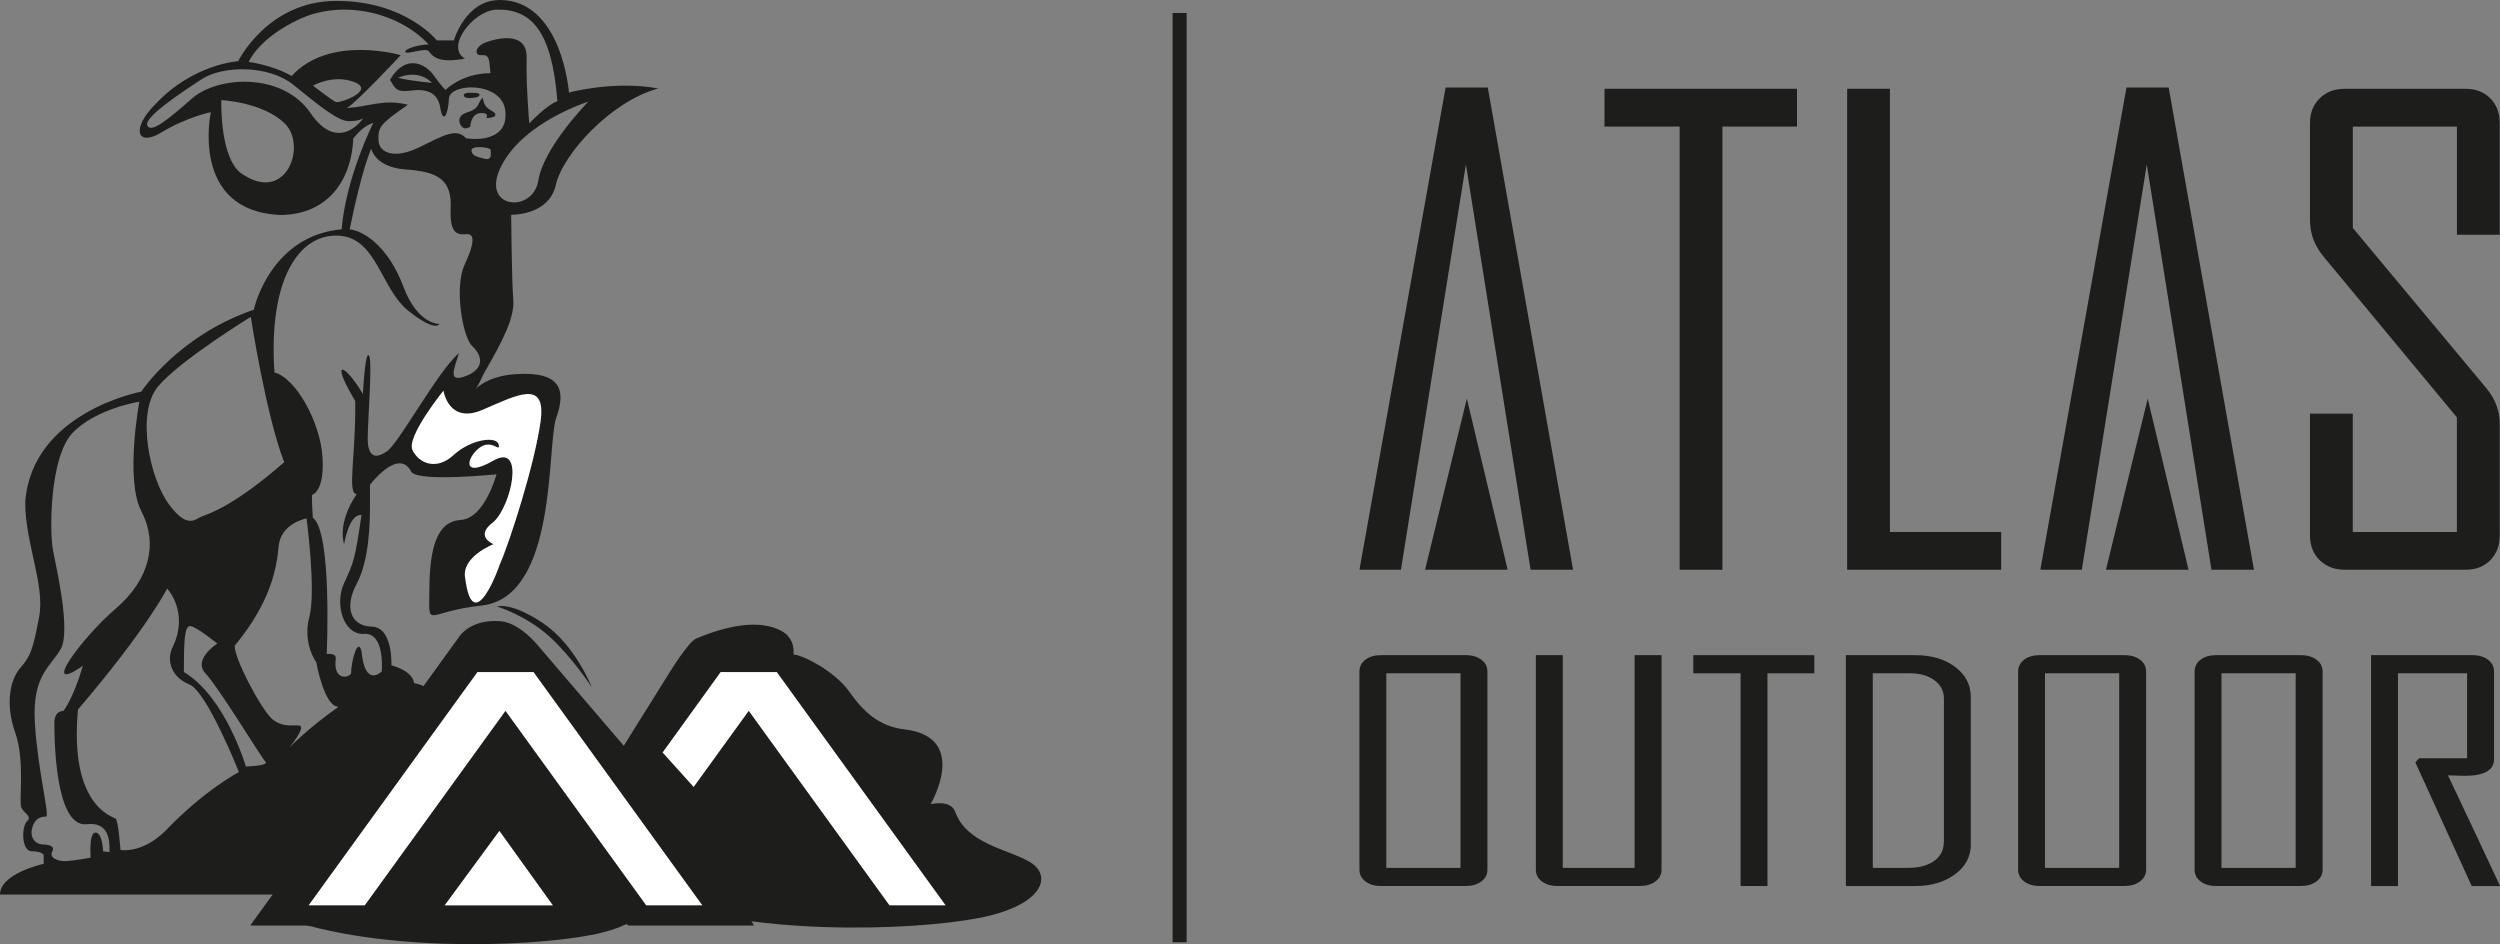
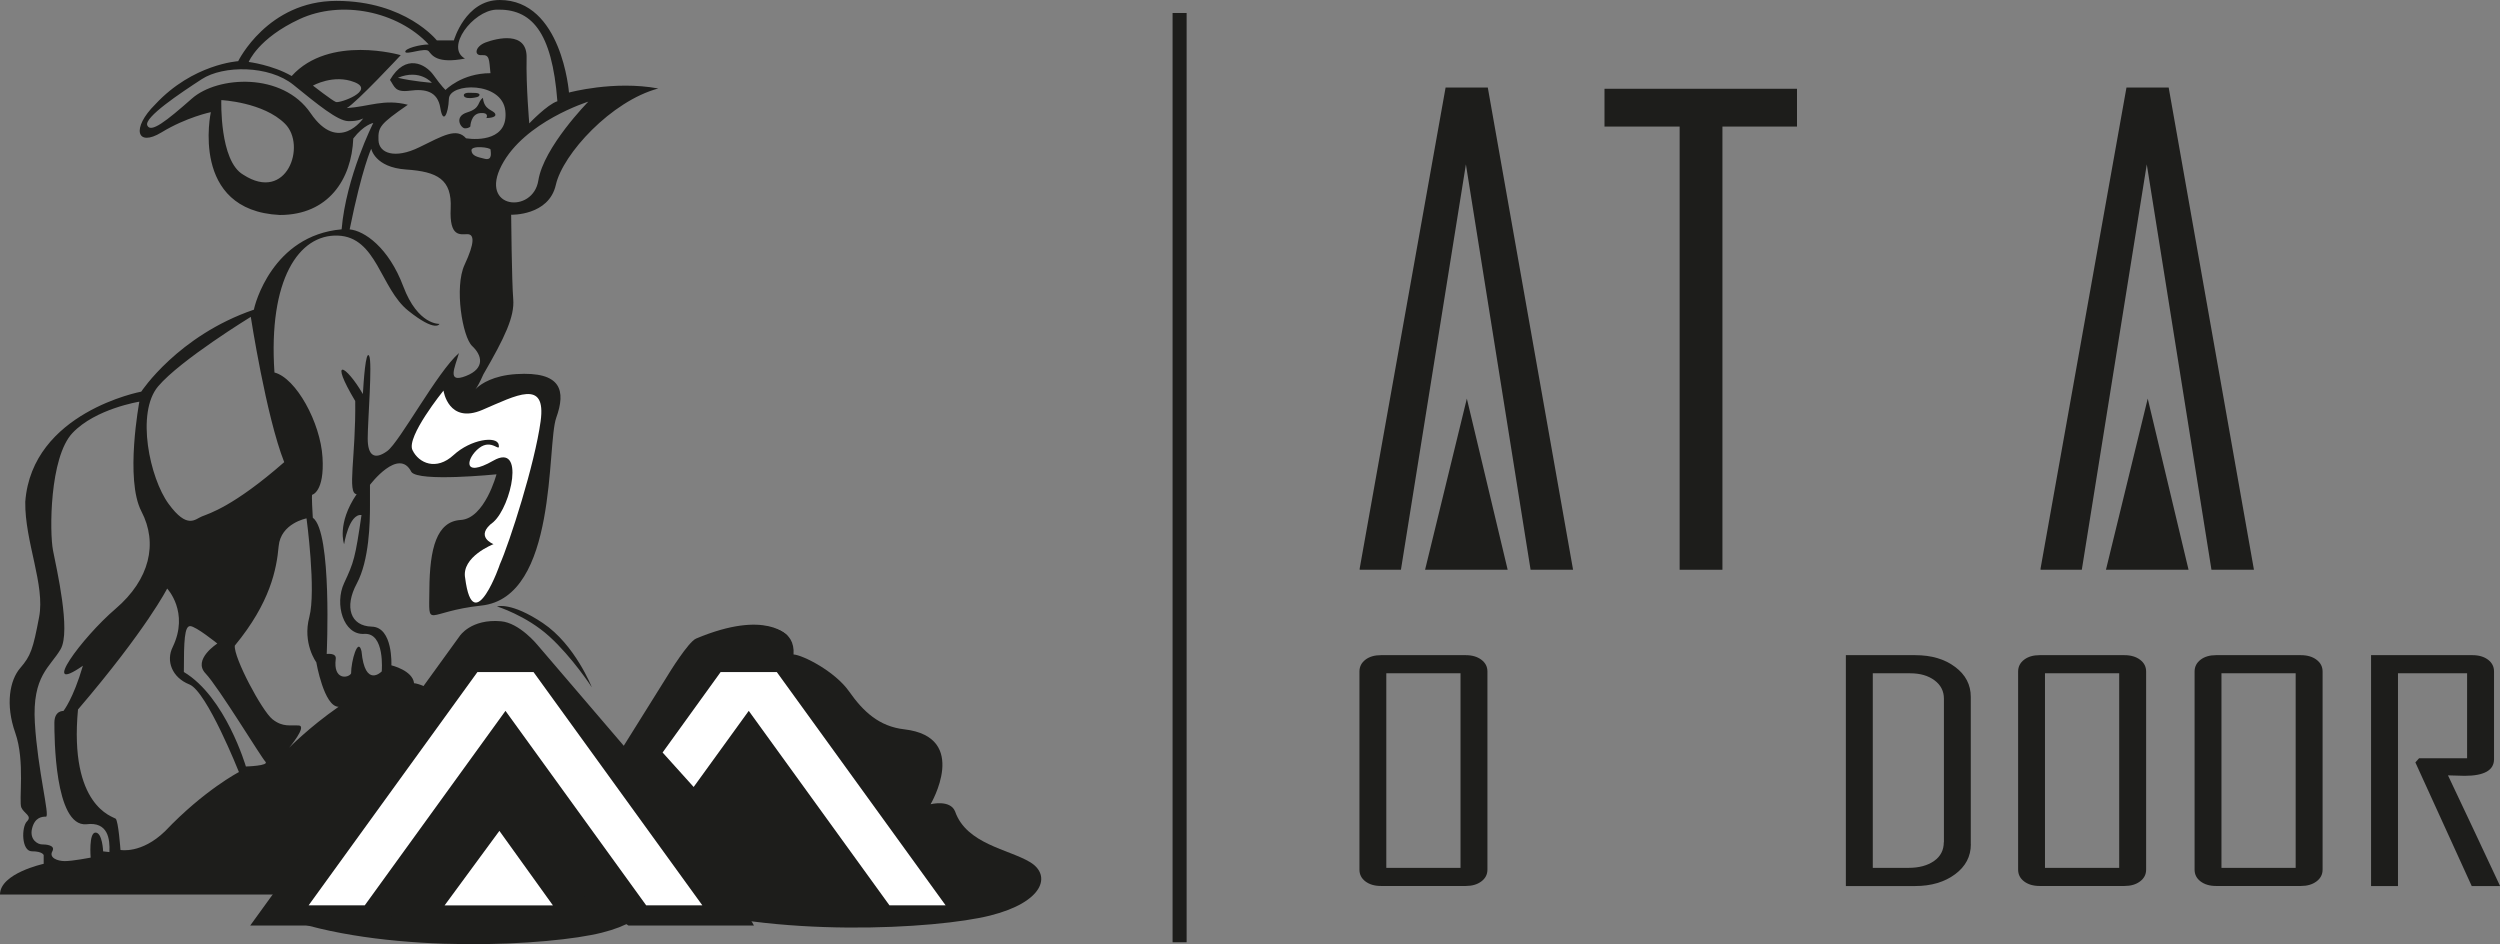
<svg xmlns="http://www.w3.org/2000/svg" width="188" height="71" viewBox="0 0 188 71" fill="none">
  <rect x="0" y="0" width="188" height="71" fill="#808080" stroke="none" />
  <g clip-path="url(#clip0_425_497)">
    <path d="M135.134 9.518H129.527V42.846H126.309V9.518H120.658V6.676H135.134V9.518Z" fill="#1D1D1B" />
-     <path d="M150.486 42.846H138.907V6.676H142.124V40.004H150.486V42.846Z" fill="#1D1D1B" />
-     <path d="M187.978 40.279C187.978 41.034 187.742 41.651 187.27 42.127C186.799 42.606 186.184 42.842 185.428 42.842H176.305C175.549 42.842 174.926 42.602 174.441 42.127C173.956 41.647 173.711 41.034 173.711 40.279V31.103H176.928V40.004H184.756V31.383L174.752 19.32C174.058 18.489 173.711 17.57 173.711 16.571V9.242C173.711 8.487 173.956 7.87 174.441 7.395C174.926 6.915 175.549 6.68 176.305 6.68H185.428C186.184 6.68 186.799 6.92 187.27 7.395C187.742 7.874 187.978 8.487 187.978 9.242V17.654H184.76V9.518H176.933V17.144L186.985 29.206C187.649 30.006 187.982 30.907 187.982 31.911V40.279H187.978Z" fill="#1D1D1B" />
    <path d="M109.831 65.262V50.632H104.25V65.262H109.831ZM111.855 65.395C111.855 65.759 111.704 66.052 111.397 66.283C111.09 66.514 110.698 66.625 110.227 66.625H103.845C103.369 66.625 102.982 66.51 102.679 66.283C102.377 66.052 102.23 65.759 102.23 65.395V50.499C102.23 50.135 102.381 49.841 102.679 49.61C102.982 49.379 103.369 49.268 103.845 49.268H110.227C110.703 49.268 111.094 49.384 111.397 49.61C111.704 49.841 111.855 50.135 111.855 50.499V65.395Z" fill="#1D1D1B" />
-     <path d="M124.948 65.395C124.948 65.759 124.796 66.052 124.489 66.283C124.182 66.514 123.791 66.625 123.314 66.625H117.111C116.635 66.625 116.248 66.51 115.945 66.283C115.643 66.052 115.496 65.759 115.496 65.395V49.264H117.521V65.262H122.923V49.264H124.948V65.395Z" fill="#1D1D1B" />
-     <path d="M136.438 50.632H132.913V66.63H130.893V50.632H127.337V49.268H136.438V50.632Z" fill="#1D1D1B" />
    <path d="M146.183 63.334V52.542C146.183 51.973 145.947 51.511 145.475 51.16C145.004 50.809 144.394 50.632 143.646 50.632H140.834V65.262H143.526C144.314 65.262 144.95 65.089 145.44 64.747C145.929 64.405 146.174 63.929 146.174 63.334H146.183ZM148.208 63.49C148.208 64.405 147.812 65.16 147.02 65.746C146.227 66.332 145.231 66.63 144.025 66.63H138.809V49.268H144.025C145.24 49.268 146.241 49.562 147.024 50.152C147.812 50.739 148.203 51.493 148.203 52.408V63.49H148.208Z" fill="#1D1D1B" />
    <path d="M159.364 65.262V50.632H153.783V65.262H159.364ZM161.389 65.395C161.389 65.759 161.237 66.052 160.93 66.283C160.623 66.514 160.232 66.625 159.76 66.625H153.378C152.902 66.625 152.515 66.51 152.213 66.283C151.91 66.052 151.763 65.759 151.763 65.395V50.499C151.763 50.135 151.914 49.841 152.213 49.61C152.515 49.379 152.902 49.268 153.378 49.268H159.76C160.236 49.268 160.628 49.384 160.93 49.61C161.237 49.841 161.389 50.135 161.389 50.499V65.395Z" fill="#1D1D1B" />
    <path d="M172.634 65.262V50.632H167.054V65.262H172.634ZM174.659 65.395C174.659 65.759 174.507 66.052 174.2 66.283C173.893 66.514 173.502 66.625 173.03 66.625H166.649C166.172 66.625 165.785 66.51 165.483 66.283C165.18 66.052 165.033 65.759 165.033 65.395V50.499C165.033 50.135 165.185 49.841 165.483 49.61C165.785 49.379 166.172 49.268 166.649 49.268H173.03C173.506 49.268 173.898 49.384 174.2 49.61C174.507 49.841 174.659 50.135 174.659 50.499V65.395Z" fill="#1D1D1B" />
    <path d="M188 66.63H185.873L181.636 57.334L181.912 57.023H185.526V50.632H180.328V66.63H178.303V49.268H185.935C186.411 49.268 186.799 49.384 187.101 49.61C187.404 49.841 187.551 50.135 187.551 50.499V57.09C187.551 57.925 186.812 58.342 185.339 58.342C185.192 58.342 184.978 58.338 184.698 58.324C184.418 58.316 184.213 58.307 184.088 58.307C185.401 61.074 186.705 63.845 188.004 66.625L188 66.63Z" fill="#1D1D1B" />
    <path d="M88.706 0.977V70.858" stroke="#1D1D1B" stroke-width="1.056" stroke-miterlimit="3.86" />
    <path fill-rule="evenodd" clip-rule="evenodd" d="M44.5 51.671C44.5 51.671 43.245 48.482 40.833 46.861C38.422 45.24 37.376 45.604 37.376 45.604C37.376 45.604 39.574 46.284 41.301 47.852C43.032 49.419 44.496 51.671 44.496 51.671H44.5ZM17.969 58.058C17.969 58.058 15.353 59.417 12.416 62.504C10.636 64.231 9.06 63.916 9.06 63.916C9.06 63.916 8.904 61.722 8.695 61.562C8.486 61.407 5.189 60.62 5.865 53.354C11.049 47.287 12.571 44.258 12.571 44.258C12.571 44.258 14.249 46.035 12.99 48.651C12.464 49.695 12.932 50.952 14.245 51.471C15.557 51.995 17.965 58.053 17.965 58.053L17.969 58.058ZM16.345 48.393C16.345 48.393 14.463 49.597 15.455 50.641C16.447 51.684 19.647 56.965 19.958 57.276C20.274 57.592 18.49 57.64 18.49 57.64C18.49 57.64 16.968 52.417 13.826 50.534C13.826 48.18 13.875 47.083 14.298 47.083C14.721 47.083 16.34 48.393 16.34 48.393H16.345ZM10.48 30.201C10.48 30.201 9.381 36.055 10.636 38.458C11.89 40.861 11.263 43.579 8.695 45.777C6.128 47.971 2.933 52.359 6.234 50.063C5.5 52.573 4.77 53.465 4.77 53.465C4.77 53.465 4.09 53.412 4.09 54.354C4.09 55.295 4.09 62.193 6.497 61.984C8.121 61.775 8.277 63.085 8.228 64.076L7.756 64.023C7.756 64.023 7.703 62.61 7.182 62.61C6.662 62.61 6.817 64.493 6.817 64.493C6.817 64.493 5.456 64.755 4.877 64.755C4.299 64.755 3.676 64.493 3.934 64.023C4.196 63.552 3.458 63.498 3.146 63.498C2.835 63.498 2.203 63.134 2.412 62.299C2.621 61.464 3.146 61.411 3.458 61.411C3.769 61.411 2.83 57.907 2.621 54.354C2.412 50.801 3.774 50.174 4.561 48.815C5.344 47.456 4.25 42.748 3.987 41.394C3.72 40.035 3.72 34.394 5.451 32.56C7.182 30.73 10.48 30.206 10.48 30.206V30.201ZM23.051 38.982C23.051 38.982 23.785 44.418 23.26 46.404C22.735 48.389 23.785 49.801 23.785 49.801C23.785 49.801 24.364 53.15 25.463 53.15C23.211 54.718 21.743 56.232 21.743 56.232C21.743 56.232 23.105 54.611 22.477 54.558C21.85 54.505 21.276 54.713 20.488 54.087C19.7 53.461 17.555 49.433 17.658 48.549C20.328 45.311 20.799 42.802 20.955 41.074C21.111 39.346 23.051 38.982 23.051 38.982ZM18.859 23.828C18.859 23.828 20.012 31.303 21.373 34.754C17.551 38.098 15.717 38.618 15.192 38.831C14.667 39.04 14.093 39.826 12.678 37.889C11.263 35.953 10.213 31.045 11.89 29.055C13.568 27.07 18.859 23.828 18.859 23.828ZM27.915 11.179C27.915 11.179 28.177 12.587 30.536 12.747C32.895 12.907 33.994 13.484 33.891 15.678C33.785 17.872 34.626 17.61 35.146 17.61C35.667 17.61 35.72 18.236 34.937 19.911C34.154 21.585 34.777 25.343 35.511 26.026C36.245 26.71 36.504 27.701 35.039 28.274C33.575 28.847 34.203 27.652 34.514 26.551C32.89 27.959 30.06 33.235 29.121 33.919C28.177 34.603 27.652 34.283 27.652 32.977C27.652 31.672 28.017 27.23 27.759 26.759C27.497 26.289 27.341 28.745 27.288 29.633C25.979 27.386 24.72 26.813 26.713 30.157C26.767 34.341 26.086 37.112 26.82 37.161C25.303 39.404 25.877 40.923 25.877 40.923C25.877 40.923 26.237 38.622 27.185 38.729C26.713 41.967 26.611 42.282 25.877 43.85C25.143 45.418 25.819 47.772 27.394 47.669C28.965 47.563 28.707 50.49 28.707 50.49C28.707 50.49 27.448 51.795 27.185 48.971C26.923 47.874 26.402 49.703 26.402 50.645C26.193 51.009 25.036 51.165 25.249 49.544C25.307 49.073 24.569 49.179 24.569 49.179C24.569 49.179 24.991 39.977 23.523 38.933C23.421 37.263 23.469 37.21 23.469 37.21C23.469 37.21 24.413 37.001 24.253 34.39C24.097 31.778 22.264 28.429 20.639 28.012C20.168 21.012 22.473 17.61 25.405 17.717C28.338 17.819 28.605 21.687 30.696 23.362C32.788 25.036 33.05 24.357 33.05 24.357C33.05 24.357 31.426 24.459 30.327 21.536C29.228 18.609 27.399 17.352 26.295 17.25C27.239 12.596 27.915 11.188 27.915 11.188V11.179ZM36.891 11.255C36.891 11.428 37.064 12.085 36.459 11.943C35.858 11.801 35.484 11.712 35.453 11.312C35.427 10.912 36.891 11.081 36.891 11.255ZM44.242 7.644C44.242 7.644 40.882 11.055 40.482 13.577C40.081 16.1 36.001 15.727 37.723 12.431C39.445 9.136 44.242 7.644 44.242 7.644ZM35.542 6.986C35.542 6.986 34.879 6.902 34.879 7.16C34.879 7.417 35.395 7.39 35.569 7.359C35.743 7.333 36.059 7.302 36.059 7.128C36.059 6.955 35.542 6.986 35.542 6.986ZM35.369 9.509C35.369 9.509 35.395 8.563 36.116 8.505C36.833 8.448 36.575 8.878 36.575 8.878C36.575 8.878 37.38 8.878 37.238 8.563C37.095 8.248 36.406 8.305 36.317 7.359C35.885 7.644 36.174 8.132 35.142 8.448C34.109 8.763 34.652 9.651 34.968 9.651C35.284 9.651 35.369 9.509 35.369 9.509ZM23.536 6.44C23.536 6.44 24.974 7.559 25.258 7.67C25.543 7.786 28.244 6.813 26.665 6.182C25.085 5.552 23.532 6.44 23.532 6.44H23.536ZM18.703 4.659C18.703 4.659 20.483 4.881 21.934 5.716C24.778 2.58 30.136 4.148 30.136 4.148C30.136 4.148 26.789 7.737 26.077 8.128C27.75 8.021 28.89 7.417 30.669 7.879C28.569 9.336 28.427 9.549 28.462 10.544C28.498 11.539 29.708 11.965 31.524 11.077C33.34 10.188 34.336 9.585 35.048 10.402C35.974 10.544 38.252 10.53 37.999 8.319C37.745 6.107 33.811 6.218 33.758 7.422C33.709 8.621 33.313 9.367 33.113 8.119C32.912 6.866 31.987 6.667 30.834 6.818C29.682 6.969 29.682 6.516 29.326 6.009C30.491 4.002 31.996 4.797 32.605 5.654C33.215 6.511 33.504 6.764 33.504 6.764C33.504 6.764 34.719 5.503 36.882 5.503C36.779 4.455 36.819 4.099 36.223 4.148C35.627 4.197 35.716 3.491 36.526 3.189C37.336 2.887 39.654 2.292 39.601 4.353C39.552 6.413 39.801 9.278 39.801 9.278C39.801 9.278 41.158 7.852 41.915 7.613C41.51 2.332 39.952 0.626 37.282 0.728C35.574 0.831 33.46 3.558 34.964 4.406C32.85 4.81 32.494 4.153 32.24 3.851C31.987 3.549 30.532 4.153 30.478 3.9C30.429 3.646 31.582 3.344 32.24 3.344C29.886 0.831 25.659 -0.018 22.53 1.435C19.402 2.887 18.703 4.659 18.703 4.659ZM27.319 8.896C27.319 8.896 25.472 11.605 23.358 8.51C21.244 5.414 16.367 5.707 14.436 7.408C12.505 9.109 11.334 10.033 11.076 9.429C10.818 8.829 13.564 7 15.175 5.951C16.785 4.903 20.23 4.894 22.063 6.378C23.897 7.866 25.387 9.087 26.184 9.109C26.976 9.131 27.323 8.896 27.323 8.896H27.319ZM16.648 7.528C16.648 7.528 19.803 7.679 21.436 9.309C23.069 10.939 21.569 15.27 18.294 13.138C16.492 12.107 16.643 7.528 16.643 7.528H16.648ZM3.284 64.298V64.96C3.284 64.96 0 65.67 0 67.269H24.092C24.6 67.269 24.502 68.308 21.725 69.175C29.637 71.791 41.412 71.107 45.257 70.138C49.097 69.175 49.684 67.243 48.131 66.305C46.578 65.368 43.552 65.013 42.738 62.65C42.382 61.789 40.985 62.144 40.985 62.144C40.985 62.144 43.833 57.321 39.102 56.761C37.296 56.557 36.152 55.491 35.133 54.043C34.114 52.595 31.822 51.427 31.137 51.378C31.034 50.414 29.432 50.032 29.432 50.032C29.432 50.032 29.57 47.167 27.959 47.123C26.344 47.079 25.881 45.649 26.829 43.885C27.777 42.122 27.822 39.262 27.822 38.049V36.459C27.822 36.459 29.989 33.595 30.936 35.491C31.488 36.26 37.336 35.669 37.336 35.669C37.336 35.669 36.455 38.995 34.643 39.102C32.832 39.213 32.312 41.243 32.289 44.33C32.267 47.412 31.947 45.995 36.205 45.538C41.964 44.92 41.1 33.439 41.83 31.414C42.556 29.389 42.248 27.914 38.809 28.132C35.364 28.354 35.289 30.597 36.348 28.154C37.959 25.378 38.706 23.81 38.595 22.491C38.484 21.172 38.439 16.149 38.439 16.149C38.439 16.149 41.27 16.238 41.799 13.902C42.329 11.565 45.973 7.599 49.502 6.653C46.164 6.036 42.787 6.96 42.787 6.96C42.787 6.96 42.257 0 37.576 0C34.995 0 34.132 3.038 34.132 3.038H32.85C32.85 3.038 30.496 0.067 25.307 0.067C20.119 0.067 17.911 4.601 17.911 4.601C17.911 4.601 14.507 4.806 11.681 7.843C9.852 9.647 10.275 11.099 12.149 9.953C14.022 8.812 15.855 8.434 15.855 8.434C15.855 8.434 14.245 15.838 21.044 16.167C24.684 16.167 26.442 13.497 26.567 10.415C27.359 9.376 28.071 9.247 28.071 9.247C28.071 9.247 26.024 13.289 25.69 17.246C20.474 17.703 19.14 22.953 19.095 23.286C13.377 25.245 10.622 29.451 10.622 29.451C10.622 29.451 2.399 30.992 1.9 37.739C1.86 40.736 3.404 43.987 2.941 46.404C2.483 48.82 2.314 49.317 1.522 50.236C0.73 51.151 0.396 52.986 1.148 55.109C1.9 57.232 1.397 60.274 1.606 60.731C1.816 61.189 2.443 61.358 2.025 61.771C1.606 62.188 1.606 64.018 2.399 64.018C3.191 64.018 3.28 64.293 3.28 64.293L3.284 64.298ZM32.476 6.227C32.476 6.227 31.595 5.161 29.922 5.849C30.981 6.111 32.476 6.227 32.476 6.227Z" fill="#1D1D1B" />
    <path fill-rule="evenodd" clip-rule="evenodd" d="M33.352 29.38C33.352 29.38 33.722 31.916 36.276 30.823C38.831 29.731 41.096 28.46 40.655 31.68C40.215 34.9 38.337 40.759 37.571 42.482C37.687 42.215 35.595 48.238 34.981 43.477C34.67 41.864 37.113 40.919 37.113 40.919C37.113 40.919 35.622 40.346 37.113 39.248C38.457 38.041 39.502 33.266 37.104 34.638C34.705 36.011 35.079 34.425 36.036 33.688C36.993 32.951 37.638 34.105 37.5 33.435C37.367 32.76 35.404 33.026 34.109 34.221C32.814 35.416 31.492 34.843 31.016 33.843C30.54 32.844 33.344 29.38 33.344 29.38H33.352Z" fill="white" />
    <path fill-rule="evenodd" clip-rule="evenodd" d="M50.272 50.69C50.272 50.69 51.758 48.265 52.346 48.02C57.681 45.782 59.243 47.838 59.243 47.838L56.052 56.472L53.093 63.188L56.698 69.601H47.259L38.266 63.556L28.253 69.601H18.815L34.563 47.838C34.563 47.838 35.409 46.519 37.674 46.719C39.067 46.843 40.402 48.482 40.402 48.482L46.907 56.081L50.272 50.694V50.69Z" fill="#1D1D1B" />
    <path fill-rule="evenodd" clip-rule="evenodd" d="M49.84 67.842C58.121 70.578 70.439 69.863 74.457 68.85C78.48 67.842 79.09 65.821 77.466 64.835C75.841 63.854 72.673 63.481 71.819 61.011C71.445 60.105 69.981 60.478 69.981 60.478C69.981 60.478 72.962 55.428 68.009 54.846C66.118 54.633 64.921 53.519 63.858 52.004C62.794 50.489 60.395 49.268 59.675 49.215C59.91 45.502 52.853 47.869 52.853 47.869L49.836 67.842H49.84Z" fill="#1D1D1B" />
    <path fill-rule="evenodd" clip-rule="evenodd" d="M35.898 50.538H40.121L52.817 68.082H48.594L38.012 53.456L27.43 68.082H23.207L35.903 50.538H35.898ZM49.827 56.588L54.192 50.538H58.415L71.111 68.082H66.888L56.306 53.456L52.163 59.181L49.827 56.588Z" fill="white" />
    <path fill-rule="evenodd" clip-rule="evenodd" d="M37.554 62.481L41.581 68.087H33.433L37.554 62.481Z" fill="white" />
    <path d="M110.236 12.36L105.35 42.846H102.248V42.753L108.709 6.582H111.882L118.295 42.846H115.1L110.236 12.36Z" fill="#1D1D1B" />
    <path fill-rule="evenodd" clip-rule="evenodd" d="M110.307 29.975L113.377 42.846H107.165L110.307 29.975Z" fill="#1D1D1B" />
    <path d="M161.438 12.36L156.552 42.846H153.45V42.753L159.911 6.582H163.084L169.497 42.846H166.302L161.438 12.36Z" fill="#1D1D1B" />
    <path fill-rule="evenodd" clip-rule="evenodd" d="M161.509 29.975L164.579 42.846H158.367L161.509 29.975Z" fill="#1D1D1B" />
  </g>
  <defs>
    <clipPath id="clip0_425_497">
      <rect width="188" height="71" fill="white" />
    </clipPath>
  </defs>
</svg>